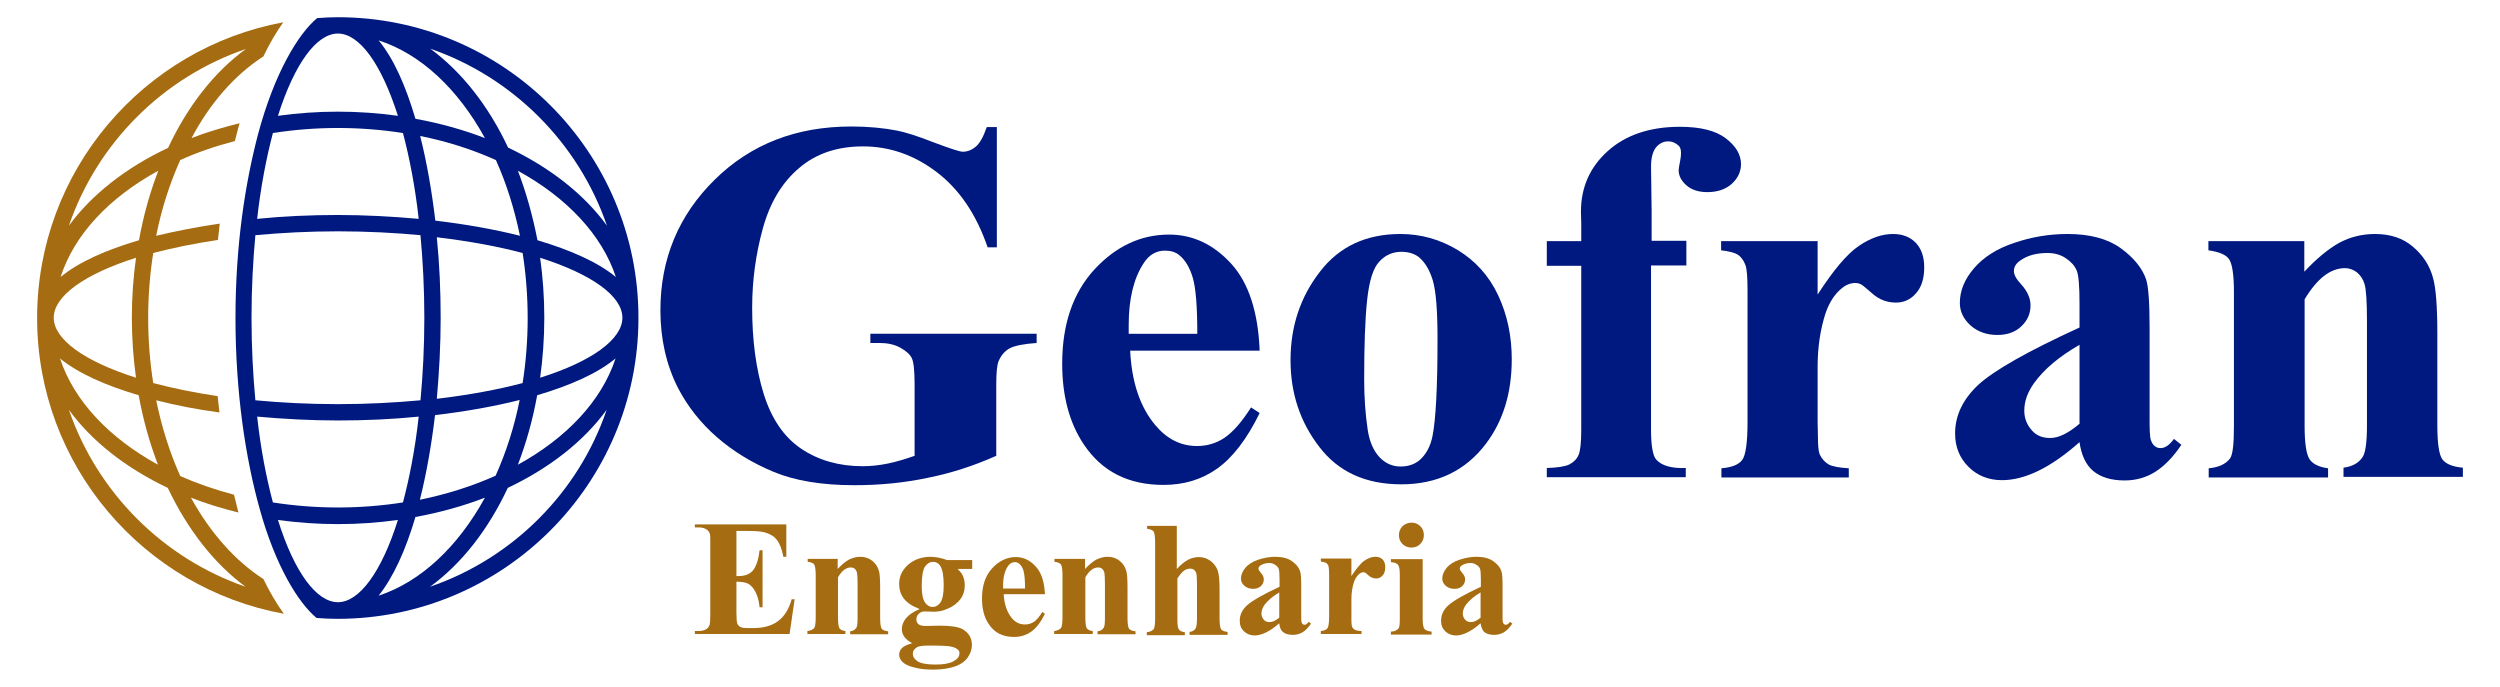
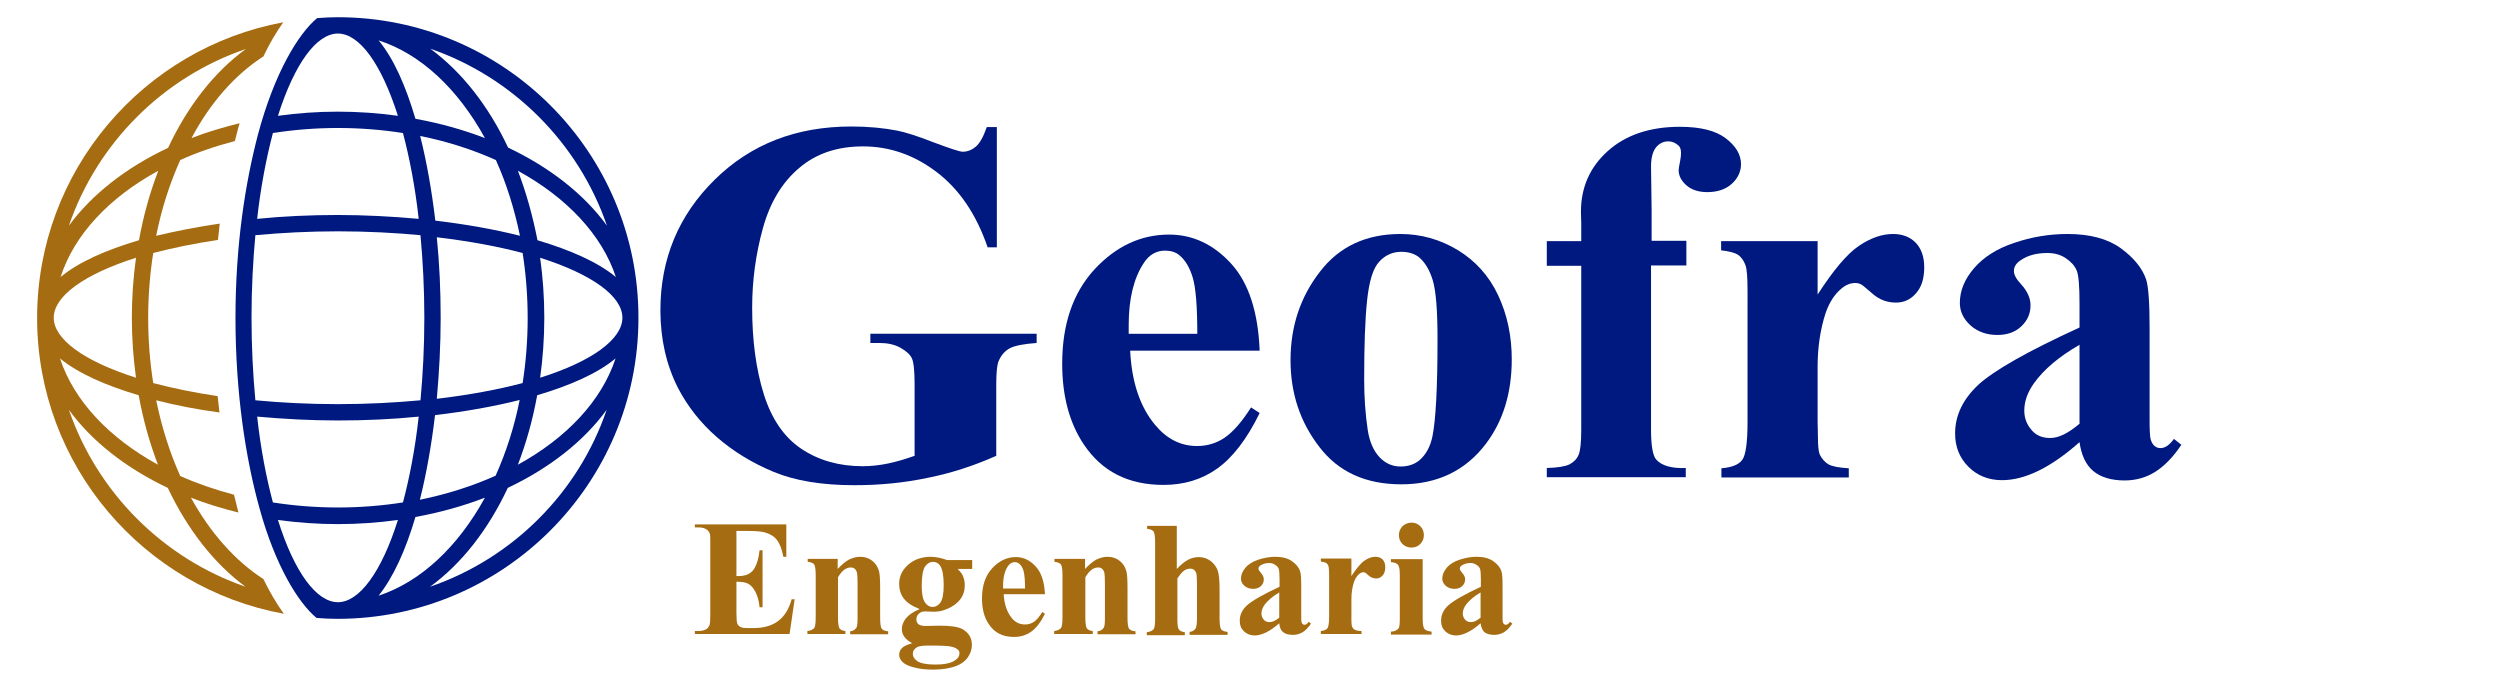
<svg xmlns="http://www.w3.org/2000/svg" version="1.1" id="Camada_1" x="0px" y="0px" viewBox="0 0 841.9 231.4" style="enable-background:new 0 0 841.9 231.4;" xml:space="preserve">
  <style type="text/css">
	.st0{fill:#001981;}
	.st1{fill:#A56C11;}
</style>
  <g>
    <g>
      <path class="st0" d="M335.7,42.7v40.6h-3.1c-3.8-11.1-9.5-19.5-17.1-25.3c-7.6-5.8-15.9-8.7-24.9-8.7c-8.6,0-15.8,2.4-21.5,7.3    c-5.7,4.8-9.8,11.6-12.2,20.3c-2.4,8.7-3.6,17.6-3.6,26.7c0,11.1,1.3,20.7,3.9,29.1c2.6,8.3,6.8,14.5,12.6,18.4    c5.8,3.9,12.7,5.9,20.7,5.9c2.8,0,5.6-0.3,8.5-0.9c2.9-0.6,5.9-1.5,9-2.6v-24c0-4.5-0.3-7.5-0.9-8.8c-0.6-1.3-1.9-2.5-3.9-3.6    c-2-1.1-4.3-1.6-7.1-1.6h-3v-3.1h56v3.1c-4.3,0.3-7.2,0.9-8.9,1.7c-1.7,0.9-3,2.3-3.9,4.4c-0.5,1.1-0.8,3.7-0.8,7.9v24    c-7.4,3.3-15,5.8-23,7.4c-8,1.7-16.2,2.5-24.8,2.5c-10.9,0-20-1.5-27.2-4.5c-7.2-3-13.6-6.9-19.1-11.7c-5.5-4.8-9.8-10.3-13-16.4    c-4-7.8-6-16.6-6-26.3c0-17.3,6.1-32,18.3-44c12.2-12,27.5-17.9,46-17.9c5.7,0,10.9,0.5,15.5,1.4c2.5,0.5,6.5,1.7,12.1,3.9    c5.6,2.1,8.9,3.2,9.9,3.2c1.6,0,3.1-0.6,4.4-1.7c1.4-1.2,2.6-3.4,3.7-6.6H335.7z" />
      <path class="st0" d="M424.2,118.1h-43.6c0.5,10.5,3.3,18.9,8.4,25c3.9,4.7,8.6,7.1,14.1,7.1c3.4,0,6.5-0.9,9.3-2.8    c2.8-1.9,5.8-5.3,8.9-10.2l2.9,1.9c-4.3,8.8-9.1,15-14.3,18.7c-5.2,3.7-11.2,5.5-18.1,5.5c-11.8,0-20.7-4.5-26.8-13.6    c-4.9-7.3-7.3-16.4-7.3-27.2c0-13.3,3.6-23.8,10.8-31.7c7.2-7.8,15.6-11.8,25.2-11.8c8,0,15,3.3,21,9.9    C420.5,95.3,423.7,105.1,424.2,118.1z M403.2,112.4c0-9.1-0.5-15.4-1.5-18.8c-1-3.4-2.5-6-4.6-7.7c-1.2-1-2.8-1.5-4.8-1.5    c-2.9,0-5.4,1.4-7.2,4.3c-3.3,5-5,12-5,20.7v3H403.2z" />
      <path class="st0" d="M471.6,78.8c6.9,0,13.3,1.8,19.3,5.4c5.9,3.6,10.5,8.6,13.6,15.2c3.1,6.6,4.6,13.8,4.6,21.6    c0,11.3-2.9,20.7-8.6,28.3c-6.9,9.2-16.5,13.8-28.6,13.8c-12,0-21.2-4.2-27.6-12.6c-6.5-8.4-9.7-18.1-9.7-29.2    c0-11.4,3.3-21.3,9.9-29.8C451,83,460.1,78.8,471.6,78.8z M471.9,84.8c-2.9,0-5.4,1.1-7.4,3.3c-2.1,2.2-3.4,6.5-4.1,12.9    c-0.7,6.4-1,15.4-1,26.8c0,6.1,0.4,11.7,1.2,17c0.6,4,2,7.1,4,9.2c2,2.1,4.4,3.1,7,3.1c2.6,0,4.7-0.7,6.4-2.1    c2.2-1.9,3.7-4.6,4.4-8.1c1.1-5.4,1.7-16.3,1.7-32.6c0-9.6-0.5-16.2-1.6-19.9c-1.1-3.6-2.7-6.2-4.8-7.9    C476.2,85.4,474.3,84.8,471.9,84.8z" />
      <path class="st0" d="M556,89.5v55.2c0,5.3,0.6,8.7,1.7,10c1.8,2.1,5.2,3.1,10,2.9v3.1h-46.8v-3.1c3.6-0.1,6.1-0.5,7.6-1.2    c1.5-0.8,2.5-1.8,3.1-3.2c0.6-1.4,0.9-4.2,0.9-8.5V89.5h-11.6v-8.3h11.6v-5.9l-0.1-4c0-8.2,3-15,9-20.4c6-5.4,14.1-8.2,24.3-8.2    c7,0,12.1,1.3,15.5,3.9c3.4,2.6,5.1,5.5,5.1,8.7c0,2.5-1.1,4.8-3.1,6.6c-2.1,1.9-4.9,2.8-8.3,2.8c-2.9,0-5.3-0.8-7-2.3    c-1.7-1.5-2.6-3.2-2.6-5.1c0-0.5,0.2-1.6,0.5-3.1c0.2-1,0.3-1.9,0.3-2.7c0-1.2-0.3-2.1-1-2.6c-0.9-0.8-2-1.3-3.3-1.3    c-1.6,0-3,0.7-4.1,2c-1.1,1.4-1.7,3.5-1.7,6.5l0.2,14.9v10.1h11.7v8.3H556z" />
      <path class="st0" d="M612.1,81.2v18c5.3-8.2,9.9-13.7,13.9-16.4c4-2.7,7.8-4,11.5-4c3.2,0,5.7,1,7.6,2.9c1.9,2,2.9,4.7,2.9,8.3    c0,3.8-0.9,6.7-2.8,8.8c-1.8,2.1-4.1,3.1-6.7,3.1c-3,0-5.6-1-7.8-2.9c-2.2-1.9-3.5-3-3.9-3.2c-0.6-0.3-1.2-0.5-2-0.5    c-1.6,0-3.2,0.6-4.7,1.9c-2.3,1.9-4.1,4.7-5.3,8.2c-1.8,5.5-2.7,11.6-2.7,18.2V142l0.1,4.8c0,3.2,0.2,5.3,0.6,6.2    c0.7,1.5,1.7,2.6,3,3.4c1.3,0.7,3.6,1.1,6.8,1.3v3.1h-42.9v-3.1c3.5-0.3,5.8-1.2,7-2.8c1.2-1.6,1.8-5.9,1.8-12.8V98    c0-4.5-0.2-7.4-0.7-8.7c-0.6-1.6-1.4-2.7-2.5-3.5c-1.1-0.7-3-1.2-5.7-1.5v-3.1H612.1z" />
      <path class="st0" d="M700.3,148.9c-9.7,8.6-18.4,12.8-26.1,12.8c-4.5,0-8.3-1.5-11.3-4.5c-3-3-4.5-6.7-4.5-11.2    c0-6.1,2.6-11.5,7.8-16.4c5.2-4.8,16.6-11.3,34.1-19.3v-8c0-6-0.3-9.8-1-11.3c-0.7-1.6-1.9-2.9-3.7-4.1c-1.8-1.2-3.9-1.7-6.1-1.7    c-3.7,0-6.7,0.8-9.1,2.5c-1.5,1-2.2,2.2-2.2,3.6c0,1.2,0.8,2.7,2.4,4.4c2.2,2.4,3.2,4.8,3.2,7.1c0,2.8-1,5.1-3.1,7.1    c-2.1,2-4.8,2.9-8.1,2.9c-3.6,0-6.6-1.1-9-3.2c-2.4-2.2-3.6-4.7-3.6-7.6c0-4.1,1.6-8,4.8-11.7c3.2-3.7,7.7-6.6,13.5-8.5    c5.8-2,11.8-3,18-3c7.5,0,13.5,1.6,17.9,4.8c4.4,3.2,7.2,6.7,8.5,10.4c0.8,2.4,1.2,7.8,1.2,16.4v30.9c0,3.6,0.1,5.9,0.4,6.8    c0.3,0.9,0.7,1.6,1.3,2.1c0.6,0.5,1.2,0.7,2,0.7c1.5,0,3-1,4.5-3.1l2.5,2c-2.8,4.2-5.8,7.2-8.8,9.1c-3,1.9-6.5,2.9-10.3,2.9    c-4.5,0-8.1-1.1-10.6-3.2C702.4,156.5,700.9,153.2,700.3,148.9z M700.3,142.7v-26.6c-6.9,4-12,8.3-15.3,12.9    c-2.2,3.1-3.3,6.1-3.3,9.3c0,2.6,0.9,4.9,2.8,6.9c1.4,1.5,3.4,2.3,5.9,2.3C693.3,147.5,696.5,145.9,700.3,142.7z" />
-       <path class="st0" d="M776,81.2v10.3c4.1-4.4,8-7.6,11.7-9.7c3.7-2,7.8-3,12.1-3c5.2,0,9.4,1.4,12.8,4.3c3.4,2.9,5.7,6.4,6.8,10.7    c0.9,3.2,1.4,9.4,1.4,18.6v30.9c0,6.1,0.6,9.9,1.7,11.4c1.1,1.5,3.4,2.5,6.9,2.8v3.1h-40.2v-3.1c3-0.4,5.2-1.6,6.5-3.7    c0.9-1.4,1.4-4.9,1.4-10.5V108c0-6.5-0.3-10.6-0.8-12.3c-0.5-1.7-1.4-3-2.6-4c-1.2-0.9-2.6-1.4-4-1.4c-4.9,0-9.4,3.5-13.6,10.5    v42.6c0,5.9,0.6,9.7,1.7,11.3c1.1,1.6,3.2,2.6,6.2,3v3.1h-40.2v-3.1c3.3-0.3,5.7-1.4,7.1-3.2c1-1.2,1.4-4.9,1.4-11.1V98.4    c0-6-0.6-9.7-1.7-11.2c-1.1-1.5-3.4-2.4-6.9-2.9v-3.1H776z" />
    </g>
    <g>
      <g>
        <path class="st1" d="M248,179v15h0.7c2.3,0,4-0.7,5.1-2.2c1-1.5,1.7-3.6,2-6.5h1v19.2h-1c-0.2-2.1-0.7-3.8-1.4-5.2     c-0.7-1.3-1.5-2.2-2.4-2.7c-0.9-0.5-2.3-0.7-4-0.7v10.4c0,2,0.1,3.3,0.3,3.7c0.2,0.5,0.5,0.8,1,1.1c0.5,0.3,1.2,0.4,2.3,0.4h2.2     c3.4,0,6.2-0.8,8.3-2.4c2.1-1.6,3.6-4,4.5-7.3h1l-1.7,11.7H234v-1h1.2c1.1,0,1.9-0.2,2.6-0.6c0.5-0.3,0.8-0.7,1.1-1.3     c0.2-0.4,0.3-1.6,0.3-3.4v-24.2c0-1.7,0-2.7-0.1-3.1c-0.2-0.6-0.5-1.1-1-1.5c-0.7-0.5-1.6-0.8-2.8-0.8H234v-1h30.8v10.9h-1     c-0.5-2.7-1.3-4.6-2.2-5.7c-0.9-1.2-2.3-2-4-2.5c-1-0.3-2.9-0.5-5.7-0.5H248z" />
        <path class="st1" d="M282.1,188.3v3.3c1.3-1.4,2.5-2.4,3.7-3.1c1.2-0.6,2.5-1,3.9-1c1.6,0,3,0.5,4.1,1.4c1.1,0.9,1.8,2,2.2,3.4     c0.3,1,0.4,3,0.4,5.9v9.9c0,1.9,0.2,3.2,0.5,3.6c0.4,0.5,1.1,0.8,2.2,0.9v1h-12.8v-1c1-0.1,1.6-0.5,2.1-1.2     c0.3-0.5,0.4-1.6,0.4-3.4v-11.3c0-2.1-0.1-3.4-0.2-3.9c-0.2-0.5-0.4-1-0.8-1.3c-0.4-0.3-0.8-0.4-1.3-0.4c-1.6,0-3,1.1-4.3,3.3     v13.6c0,1.9,0.2,3.1,0.5,3.6c0.4,0.5,1,0.8,2,0.9v1h-12.8v-1c1.1-0.1,1.8-0.5,2.3-1c0.3-0.4,0.5-1.6,0.5-3.5v-14.3     c0-1.9-0.2-3.1-0.5-3.6c-0.4-0.5-1.1-0.8-2.2-0.9v-1H282.1z" />
        <path class="st1" d="M318.9,188.6h8.5v3h-4.9c0.9,0.9,1.5,1.7,1.8,2.4c0.4,1,0.6,2,0.6,3.1c0,1.8-0.5,3.4-1.5,4.7     c-1,1.3-2.4,2.4-4.1,3.1c-1.7,0.8-3.3,1.1-4.6,1.1c-0.1,0-1.2,0-3.3-0.1c-0.8,0-1.5,0.3-2,0.8c-0.6,0.5-0.8,1.2-0.8,1.9     c0,0.6,0.2,1.2,0.7,1.6c0.5,0.4,1.3,0.6,2.4,0.6l4.7-0.1c3.8,0,6.4,0.4,7.8,1.2c2,1.2,3.1,2.9,3.1,5.3c0,1.5-0.5,2.9-1.4,4.2     c-0.9,1.3-2.2,2.2-3.7,2.8c-2.3,0.9-5,1.3-8,1.3c-2.3,0-4.4-0.2-6.2-0.7c-1.9-0.4-3.2-1.1-4-1.8c-0.8-0.8-1.2-1.6-1.2-2.5     c0-0.8,0.3-1.6,0.9-2.2c0.6-0.7,1.8-1.2,3.5-1.7c-2.3-1.2-3.5-2.8-3.5-4.8c0-1.2,0.5-2.5,1.4-3.6c1-1.2,2.5-2.2,4.6-3.1     c-2.4-0.9-4.2-2.1-5.3-3.5c-1.1-1.4-1.6-3.1-1.6-5c0-2.5,1-4.6,3-6.4c2-1.8,4.6-2.7,7.8-2.7C315.4,187.6,317.1,187.9,318.9,188.6     z M312.6,217.4c-1.8,0-3.1,0.2-3.7,0.5c-1,0.6-1.5,1.3-1.5,2.3c0,0.9,0.5,1.8,1.6,2.5c1.1,0.7,3.1,1.1,6,1.1c2.5,0,4.5-0.3,5.9-1     c1.4-0.7,2.2-1.6,2.2-2.8c0-0.5-0.1-0.8-0.4-1.1c-0.5-0.5-1.2-0.9-2.2-1.1C319.5,217.5,316.9,217.4,312.6,217.4z M314.2,189.2     c-1,0-1.9,0.5-2.7,1.6c-0.7,1.1-1.1,3.2-1.1,6.6c0,2.7,0.4,4.5,1.1,5.5c0.7,1,1.6,1.5,2.5,1.5c1.1,0,2-0.5,2.7-1.5     c0.7-1,1.1-2.9,1.1-5.8c0-3.2-0.4-5.4-1.2-6.6C316.1,189.7,315.2,189.2,314.2,189.2z" />
        <path class="st1" d="M351.9,200.1h-13.9c0.2,3.4,1.1,6,2.7,8c1.2,1.5,2.7,2.2,4.5,2.2c1.1,0,2.1-0.3,3-0.9     c0.9-0.6,1.8-1.7,2.8-3.3l0.9,0.6c-1.4,2.8-2.9,4.8-4.6,6c-1.7,1.2-3.6,1.8-5.8,1.8c-3.8,0-6.6-1.4-8.5-4.3     c-1.6-2.3-2.3-5.2-2.3-8.7c0-4.2,1.1-7.6,3.4-10.1c2.3-2.5,5-3.8,8-3.8c2.6,0,4.8,1.1,6.7,3.2C350.7,192.8,351.7,196,351.9,200.1     z M345.2,198.3c0-2.9-0.2-4.9-0.5-6c-0.3-1.1-0.8-1.9-1.5-2.5c-0.4-0.3-0.9-0.5-1.5-0.5c-0.9,0-1.7,0.5-2.3,1.4     c-1.1,1.6-1.6,3.8-1.6,6.6v0.9H345.2z" />
        <path class="st1" d="M365.4,188.3v3.3c1.3-1.4,2.5-2.4,3.7-3.1c1.2-0.6,2.5-1,3.9-1c1.6,0,3,0.5,4.1,1.4c1.1,0.9,1.8,2,2.2,3.4     c0.3,1,0.4,3,0.4,5.9v9.9c0,1.9,0.2,3.2,0.5,3.6c0.4,0.5,1.1,0.8,2.2,0.9v1h-12.8v-1c1-0.1,1.6-0.5,2.1-1.2     c0.3-0.5,0.4-1.6,0.4-3.4v-11.3c0-2.1-0.1-3.4-0.2-3.9c-0.2-0.5-0.4-1-0.8-1.3c-0.4-0.3-0.8-0.4-1.3-0.4c-1.6,0-3,1.1-4.3,3.3     v13.6c0,1.9,0.2,3.1,0.5,3.6c0.4,0.5,1,0.8,2,0.9v1H355v-1c1.1-0.1,1.8-0.5,2.3-1c0.3-0.4,0.5-1.6,0.5-3.5v-14.3     c0-1.9-0.2-3.1-0.5-3.6c-0.4-0.5-1.1-0.8-2.2-0.9v-1H365.4z" />
        <path class="st1" d="M396.3,176.9v14.7c1.4-1.5,2.7-2.5,3.8-3.1c1.2-0.6,2.4-0.9,3.6-0.9c1.6,0,2.9,0.5,4.1,1.4     c1.1,0.9,1.9,2,2.3,3.2c0.4,1.2,0.6,3.3,0.6,6.2v9.9c0,1.9,0.2,3.1,0.5,3.6c0.4,0.5,1.1,0.8,2.2,0.9v1h-12.8v-1     c0.9-0.1,1.6-0.5,2-1.1c0.3-0.5,0.5-1.6,0.5-3.4v-11.3c0-2.1-0.1-3.4-0.2-3.9c-0.2-0.5-0.4-0.9-0.8-1.2c-0.4-0.3-0.8-0.4-1.3-0.4     c-0.7,0-1.4,0.2-2.1,0.7c-0.7,0.5-1.4,1.4-2.2,2.6v13.6c0,1.8,0.1,2.9,0.4,3.4c0.3,0.6,1,1,2.1,1.1v1h-12.8v-1     c1.1-0.1,1.8-0.5,2.3-1c0.3-0.4,0.5-1.6,0.5-3.5v-25.8c0-1.9-0.2-3.1-0.5-3.6c-0.4-0.5-1.1-0.8-2.2-0.9v-1H396.3z" />
        <path class="st1" d="M430.8,209.9c-3.1,2.7-5.9,4.1-8.3,4.1c-1.4,0-2.6-0.5-3.6-1.4c-1-1-1.4-2.1-1.4-3.6c0-1.9,0.8-3.7,2.5-5.2     c1.7-1.5,5.3-3.6,10.9-6.2v-2.5c0-1.9-0.1-3.1-0.3-3.6c-0.2-0.5-0.6-0.9-1.2-1.3c-0.6-0.4-1.2-0.6-2-0.6c-1.2,0-2.1,0.3-2.9,0.8     c-0.5,0.3-0.7,0.7-0.7,1.1c0,0.4,0.3,0.8,0.8,1.4c0.7,0.8,1,1.5,1,2.2c0,0.9-0.3,1.6-1,2.3c-0.7,0.6-1.5,0.9-2.6,0.9     c-1.1,0-2.1-0.3-2.9-1c-0.8-0.7-1.2-1.5-1.2-2.4c0-1.3,0.5-2.5,1.5-3.7c1-1.2,2.5-2.1,4.3-2.7c1.8-0.6,3.8-1,5.7-1     c2.4,0,4.3,0.5,5.7,1.5c1.4,1,2.3,2.1,2.7,3.3c0.3,0.8,0.4,2.5,0.4,5.2v9.8c0,1.2,0,1.9,0.1,2.2c0.1,0.3,0.2,0.5,0.4,0.7     c0.2,0.1,0.4,0.2,0.6,0.2c0.5,0,0.9-0.3,1.4-1l0.8,0.6c-0.9,1.3-1.8,2.3-2.8,2.9c-1,0.6-2.1,0.9-3.3,0.9c-1.4,0-2.6-0.3-3.4-1     C431.4,212.3,430.9,211.3,430.8,209.9z M430.8,208v-8.5c-2.2,1.3-3.8,2.7-4.9,4.1c-0.7,1-1.1,2-1.1,3c0,0.8,0.3,1.6,0.9,2.2     c0.4,0.5,1.1,0.7,1.9,0.7C428.5,209.5,429.6,209,430.8,208z" />
        <path class="st1" d="M455.1,188.3v5.7c1.7-2.6,3.2-4.4,4.4-5.2c1.3-0.9,2.5-1.3,3.7-1.3c1,0,1.8,0.3,2.4,0.9     c0.6,0.6,0.9,1.5,0.9,2.6c0,1.2-0.3,2.2-0.9,2.8c-0.6,0.7-1.3,1-2.1,1c-1,0-1.8-0.3-2.5-0.9c-0.7-0.6-1.1-1-1.2-1     c-0.2-0.1-0.4-0.2-0.6-0.2c-0.5,0-1,0.2-1.5,0.6c-0.7,0.6-1.3,1.5-1.7,2.6c-0.6,1.8-0.9,3.7-0.9,5.8v5.8l0,1.5c0,1,0.1,1.7,0.2,2     c0.2,0.5,0.5,0.8,1,1.1c0.4,0.2,1.1,0.4,2.2,0.4v1h-13.7v-1c1.1-0.1,1.8-0.4,2.2-0.9c0.4-0.5,0.6-1.9,0.6-4.1v-14     c0-1.4-0.1-2.4-0.2-2.8c-0.2-0.5-0.4-0.9-0.8-1.1c-0.3-0.2-1-0.4-1.8-0.5v-1H455.1z" />
        <path class="st1" d="M479.1,188.3v20.1c0,1.8,0.2,2.9,0.6,3.4c0.4,0.5,1.2,0.8,2.4,0.9v1h-13.7v-1c1.1,0,2-0.4,2.5-1     c0.4-0.4,0.5-1.5,0.5-3.3v-14.8c0-1.8-0.2-2.9-0.6-3.4c-0.4-0.5-1.2-0.8-2.4-0.9v-1H479.1z M475.3,176c1.2,0,2.2,0.4,3,1.2     c0.8,0.8,1.2,1.8,1.2,3c0,1.2-0.4,2.1-1.2,3c-0.8,0.8-1.8,1.2-3,1.2c-1.2,0-2.1-0.4-3-1.2c-0.8-0.8-1.2-1.8-1.2-3     c0-1.2,0.4-2.1,1.2-3C473.1,176.5,474.1,176,475.3,176z" />
        <path class="st1" d="M498.6,209.9c-3.1,2.7-5.9,4.1-8.3,4.1c-1.4,0-2.6-0.5-3.6-1.4c-1-1-1.4-2.1-1.4-3.6c0-1.9,0.8-3.7,2.5-5.2     c1.7-1.5,5.3-3.6,10.9-6.2v-2.5c0-1.9-0.1-3.1-0.3-3.6c-0.2-0.5-0.6-0.9-1.2-1.3c-0.6-0.4-1.2-0.6-2-0.6c-1.2,0-2.1,0.3-2.9,0.8     c-0.5,0.3-0.7,0.7-0.7,1.1c0,0.4,0.3,0.8,0.8,1.4c0.7,0.8,1,1.5,1,2.2c0,0.9-0.3,1.6-1,2.3c-0.7,0.6-1.5,0.9-2.6,0.9     c-1.1,0-2.1-0.3-2.9-1c-0.8-0.7-1.2-1.5-1.2-2.4c0-1.3,0.5-2.5,1.5-3.7c1-1.2,2.5-2.1,4.3-2.7c1.8-0.6,3.8-1,5.7-1     c2.4,0,4.3,0.5,5.7,1.5c1.4,1,2.3,2.1,2.7,3.3c0.3,0.8,0.4,2.5,0.4,5.2v9.8c0,1.2,0,1.9,0.1,2.2c0.1,0.3,0.2,0.5,0.4,0.7     c0.2,0.1,0.4,0.2,0.6,0.2c0.5,0,0.9-0.3,1.4-1l0.8,0.6c-0.9,1.3-1.8,2.3-2.8,2.9c-1,0.6-2.1,0.9-3.3,0.9c-1.4,0-2.6-0.3-3.4-1     C499.3,212.3,498.8,211.3,498.6,209.9z M498.6,208v-8.5c-2.2,1.3-3.8,2.7-4.9,4.1c-0.7,1-1.1,2-1.1,3c0,0.8,0.3,1.6,0.9,2.2     c0.5,0.5,1.1,0.7,1.9,0.7C496.4,209.5,497.4,209,498.6,208z" />
      </g>
    </g>
    <path class="st1" d="M88.7,195c-9.5-6.1-17.9-15.6-24.4-27.4c5.1,2,10.4,3.6,16,5c-0.5-1.9-1-3.9-1.5-6c-6.4-1.7-12.5-3.8-18.1-6.3   c-3.5-7.8-6.2-16.3-8.1-25.5c6.6,1.7,13.8,3.1,21.3,4.1c-0.2-1.8-0.4-3.6-0.6-5.5c-8-1.2-15.3-2.7-21.7-4.4   c-1.1-7-1.7-14.4-1.7-21.9c0-7.5,0.6-14.9,1.7-21.9c6.5-1.7,13.8-3.2,21.8-4.4c0.2-1.9,0.4-3.7,0.6-5.5c-7.5,1.1-14.7,2.5-21.4,4.1   c1.8-9.1,4.6-17.7,8.1-25.5c5.7-2.6,11.9-4.7,18.4-6.4c0.4-1.4,0.7-2.9,1.1-4.3c0.2-0.6,0.3-1.2,0.5-1.7c-5.7,1.4-11.1,3-16.2,5   C70.8,34.6,79.2,25.1,88.7,19c2.1-4.4,4.4-8.3,6.7-11.5c-47.1,8.7-82.9,50-82.9,99.6c0,49.6,35.9,91,83.1,99.6   C93.2,203.4,90.9,199.5,88.7,195z M82.8,16.5c-10.6,7.7-19.6,19.2-26.2,33.3C42.5,56.4,30.9,65.5,23.2,76   C32.8,48.1,54.9,26,82.8,16.5z M53.3,57.5c-2.8,7.3-5,15.1-6.5,23.4c-11.2,3.3-20.4,7.4-26.4,12.4C25,79,36.8,66.5,53.3,57.5z    M45.8,86.8c-0.9,6.5-1.4,13.3-1.4,20.2c0,6.9,0.5,13.7,1.4,20.2c-17.6-5.6-27.7-13-27.7-20.2C18.1,99.8,28.2,92.4,45.8,86.8z    M46.7,133.1c1.5,8.3,3.7,16.1,6.5,23.4c-16.4-9-28.3-21.5-33-35.8C26.3,125.7,35.5,129.8,46.7,133.1z M23.2,138   c7.7,10.6,19.2,19.6,33.3,26.3c6.7,14.1,15.7,25.6,26.2,33.3C54.9,188,32.8,165.9,23.2,138z" />
    <path class="st0" d="M113.8,5.8c-2.3,0-4.7,0.1-7,0.3c-6.3,5.2-14.4,18.5-19.9,39.1c-4.3,16.4-7.6,37.2-7.6,61.9   c0,25.1,3.4,47.2,8.1,64.1c5.3,19.3,13.1,31.9,19.2,36.9c2.3,0.2,4.7,0.3,7.1,0.3c55.8,0,101.3-45.4,101.3-101.3l0,0l0,0   C215.1,51.2,169.6,5.8,113.8,5.8z M175,134.7c-1.8,9.1-4.6,17.7-8.1,25.5c-7.8,3.5-16.3,6.2-25.5,8.1c2.2-8.7,3.9-18.4,5.1-28.5   C156.6,138.6,166.3,136.9,175,134.7z M141.5,45.8c9.1,1.8,17.7,4.6,25.5,8.1c3.5,7.8,6.2,16.3,8.1,25.5c-8.7-2.2-18.4-3.9-28.5-5.1   C145.4,64.2,143.7,54.5,141.5,45.8z M147.1,134.3c0.8-8.9,1.3-18.1,1.3-27.2c0-9.1-0.4-18.3-1.3-27.2c10.9,1.3,20.6,3.1,28.9,5.3   c1.1,7,1.7,14.4,1.7,21.9c0,7.5-0.6,14.9-1.7,21.9C167.7,131.2,158,133,147.1,134.3z M174.4,57.5c16.4,9,28.3,21.5,33,35.8   c-6-5-15.3-9.1-26.4-12.4C179.4,72.7,177.2,64.8,174.4,57.5z M204.4,76c-7.7-10.6-19.2-19.6-33.3-26.3   c-6.6-14.1-15.7-25.6-26.2-33.3C172.7,26,194.8,48.1,204.4,76z M163.3,46.5c-7.3-2.8-15.1-5-23.4-6.5c-3.3-11.2-7.4-20.4-12.4-26.4   C141.8,18.2,154.3,30.1,163.3,46.5z M113.8,11.3c7.2,0,14.6,10.1,20.2,27.7c-6.5-0.9-13.3-1.4-20.2-1.4c-6.9,0-13.7,0.5-20.2,1.4   C99.2,21.4,106.6,11.3,113.8,11.3z M91.9,44.8c7-1.1,14.4-1.7,21.9-1.7c7.5,0,14.9,0.6,21.9,1.7c2.2,8.3,4.1,18.1,5.3,28.9   c-8.9-0.8-18.1-1.3-27.2-1.3c-9.1,0-18.3,0.4-27.2,1.3C87.8,62.9,89.7,53.2,91.9,44.8z M84.7,107c0-9.9,0.5-19.2,1.3-27.8   c8.7-0.8,17.9-1.3,27.8-1.3c9.9,0,19.2,0.5,27.8,1.3c0.8,8.7,1.3,17.9,1.3,27.8c0,9.9-0.5,19.2-1.3,27.8   c-8.7,0.8-17.9,1.3-27.8,1.3c-9.9,0-19.2-0.5-27.8-1.3C85.2,126.2,84.7,116.9,84.7,107z M86.6,140.3c8.9,0.8,18.1,1.3,27.2,1.3   c9.1,0,18.3-0.4,27.2-1.3c-1.2,10.9-3.1,20.6-5.3,28.9c-7,1.1-14.4,1.7-21.9,1.7c-7.5,0-14.9-0.6-21.9-1.7   C89.7,160.9,87.8,151.2,86.6,140.3z M113.8,202.8c-7.2,0-14.7-10.1-20.2-27.7c6.5,0.9,13.3,1.4,20.2,1.4c6.9,0,13.7-0.5,20.2-1.4   C128.5,192.6,121,202.8,113.8,202.8z M139.9,174.1c8.3-1.5,16.1-3.7,23.4-6.5c-9,16.4-21.5,28.3-35.8,33   C132.4,194.5,136.6,185.3,139.9,174.1z M144.8,197.6c10.6-7.7,19.6-19.2,26.2-33.3c14.1-6.7,25.6-15.7,33.3-26.3   C194.8,165.9,172.7,188,144.8,197.6z M174.4,156.5c2.8-7.3,5-15.1,6.5-23.4c11.2-3.3,20.4-7.4,26.4-12.4   C202.6,135,190.8,147.5,174.4,156.5z M181.9,127.2c0.9-6.5,1.4-13.3,1.4-20.2c0-6.9-0.5-13.7-1.4-20.2c17.6,5.6,27.7,13,27.7,20.2   C209.6,114.2,199.4,121.7,181.9,127.2z" />
  </g>
</svg>